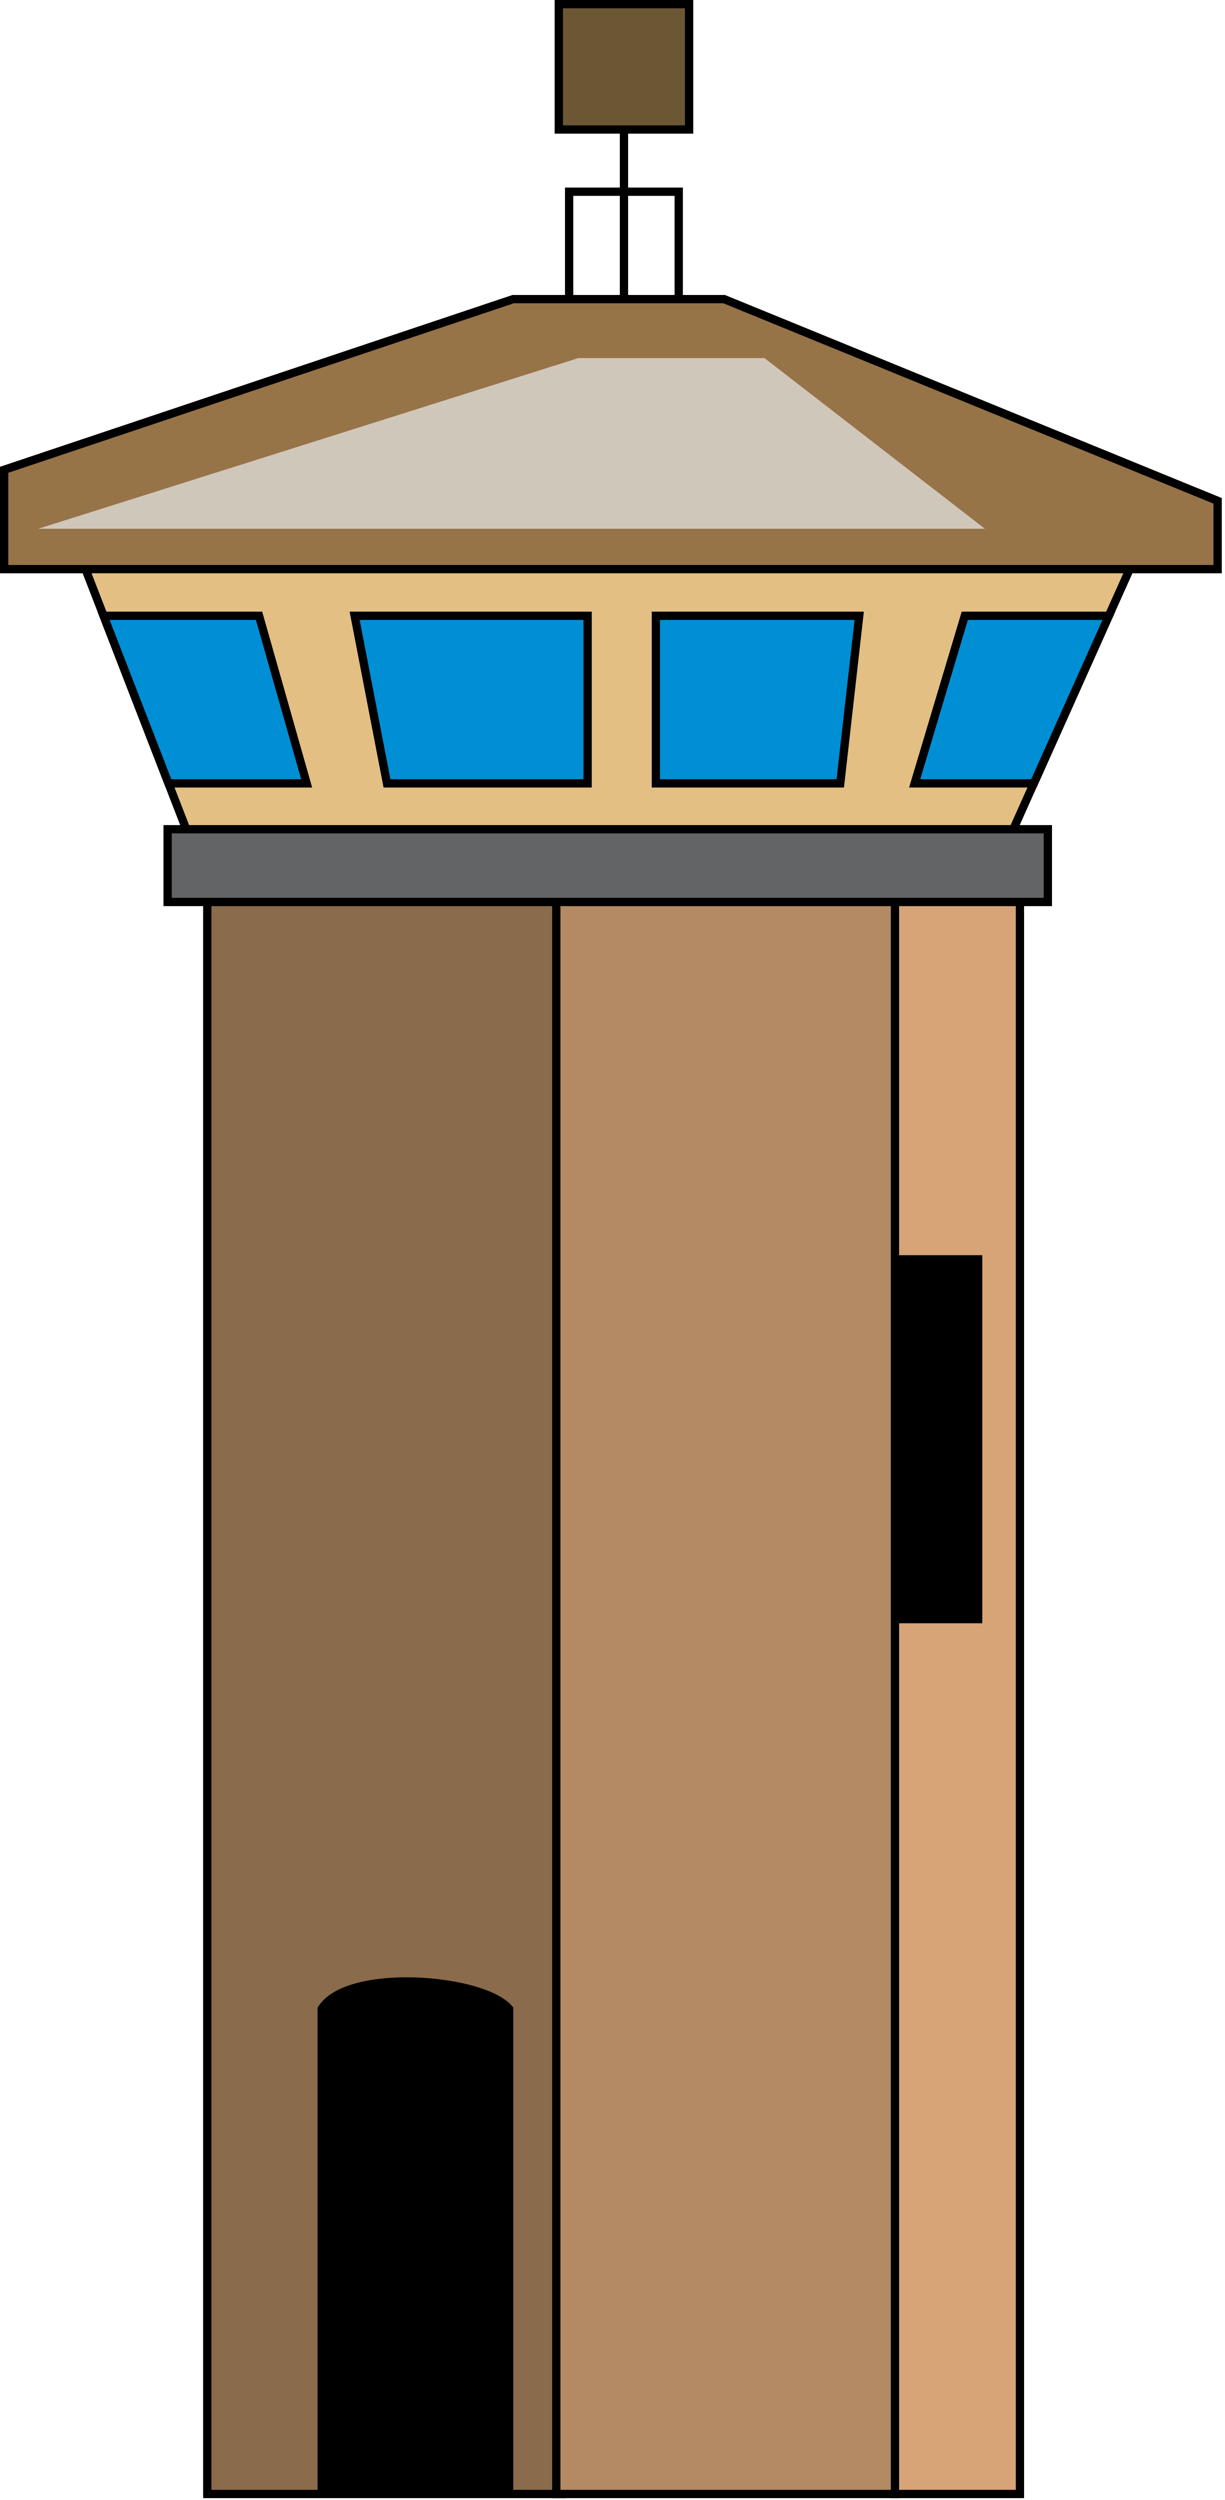
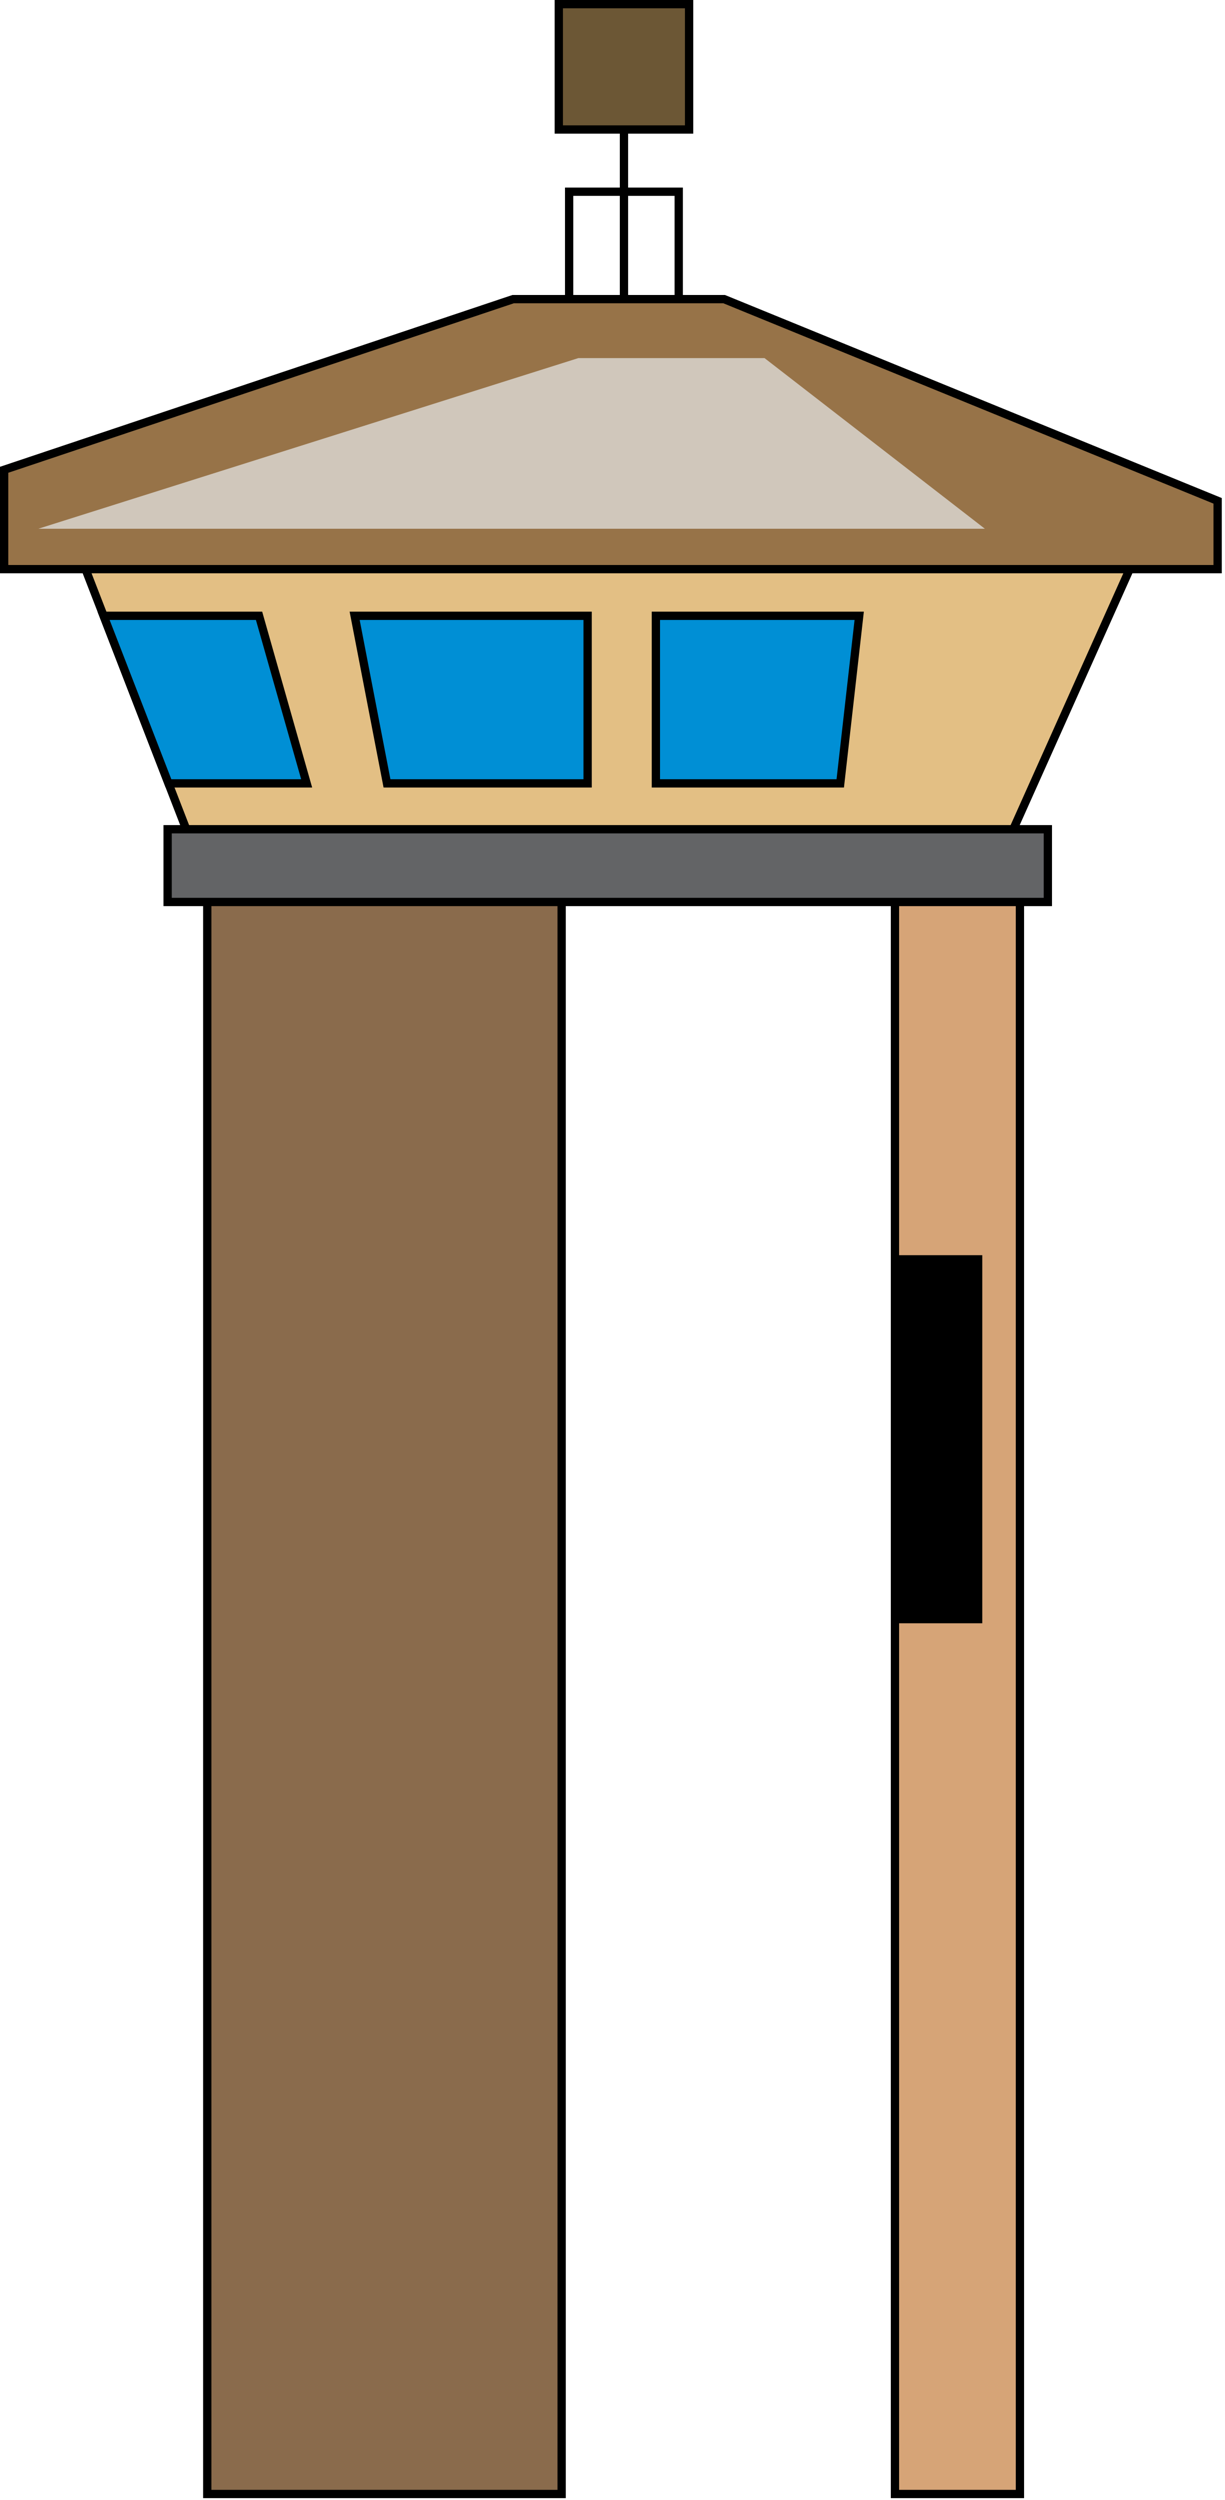
<svg xmlns="http://www.w3.org/2000/svg" xmlns:ns1="https://ian.umces.edu/media-library/" x="0px" y="0px" width="246" height="502" viewBox="0 0 246 502" xml:space="preserve">
  <title>Prison Tower</title>
  <desc>
    <ns1:title>Prison Tower</ns1:title>
    <ns1:descr>Illustration of a prison tower</ns1:descr>
    <ns1:scene>
      <ns1:contains>development, infrastructure, prison, tower, jail, watchguard, high security, fence</ns1:contains>
      <ns1:when>2007-10-27</ns1:when>
    </ns1:scene>
  </desc>
  <defs>
</defs>
  <polygon fill="#E3BF84" stroke="#000000" stroke-width="1.666" points="37.685,167.262 203.158,167.262 227.148,113.665   16.927,113.665 " />
  <polygon fill="#008FD5" stroke="#000000" stroke-width="1.666" points="172.543,123.664 131.711,123.664 131.711,157.316   168.736,157.316 " />
  <polygon fill="#008FD5" stroke="#000000" stroke-width="1.666" points="20.799,123.664 33.835,157.316 61.582,157.316   52.021,123.664 " />
  <polygon fill="#008FD5" stroke="#000000" stroke-width="1.666" points="118.003,123.664 71.218,123.664 77.714,157.316   118.003,157.316 " />
-   <polygon fill="#008FD5" stroke="#000000" stroke-width="1.666" points="222.679,123.664 193.746,123.664 183.681,157.316   207.615,157.316 " />
  <rect x="112.212" y="0.833" fill="#6C5735" stroke="#000000" stroke-width="1.666" width="26.169" height="25.172" />
  <line fill="none" stroke="#000000" stroke-width="1.666" x1="125.302" y1="26.005" x2="125.302" y2="62.553" />
  <rect x="114.294" y="38.498" fill="none" stroke="#000000" stroke-width="1.666" width="22.005" height="22.005" />
  <rect x="41.621" y="179.689" fill="#8A6B4C" stroke="#000000" stroke-width="1.666" width="71.165" height="321.144" />
-   <rect x="111.713" y="179.689" fill="#B38A64" stroke="#000000" stroke-width="1.666" width="68.009" height="321.144" />
  <rect x="179.722" y="179.689" fill="#D6A477" stroke="#000000" stroke-width="1.666" width="25.096" height="321.144" />
  <rect x="180.73" y="252.894" stroke="#000000" stroke-width="1.666" width="15.693" height="72.25" />
-   <path stroke="#000000" stroke-width="1.666" d="M102.234,499.684H64.602c0,0,0-75.318,0-96.261c5.217-8.394,32.362-6.246,37.633,0  C102.234,426.415,102.234,499.684,102.234,499.684z" />
  <rect x="33.661" y="166.523" fill="#636466" stroke="#000000" stroke-width="1.666" width="176.764" height="14.608" />
  <polygon fill="#977348" stroke="#000000" stroke-width="1.666" points="0.833,114.294 244.521,114.294 244.521,100.575   145.419,60.069 103.048,60.069 0.833,94.339 " />
  <g opacity="0.72">
    <polygon fill="#E6E7E8" points="7.687,106.182 197.779,106.182 153.531,71.912 116.138,71.912  " />
  </g>
</svg>